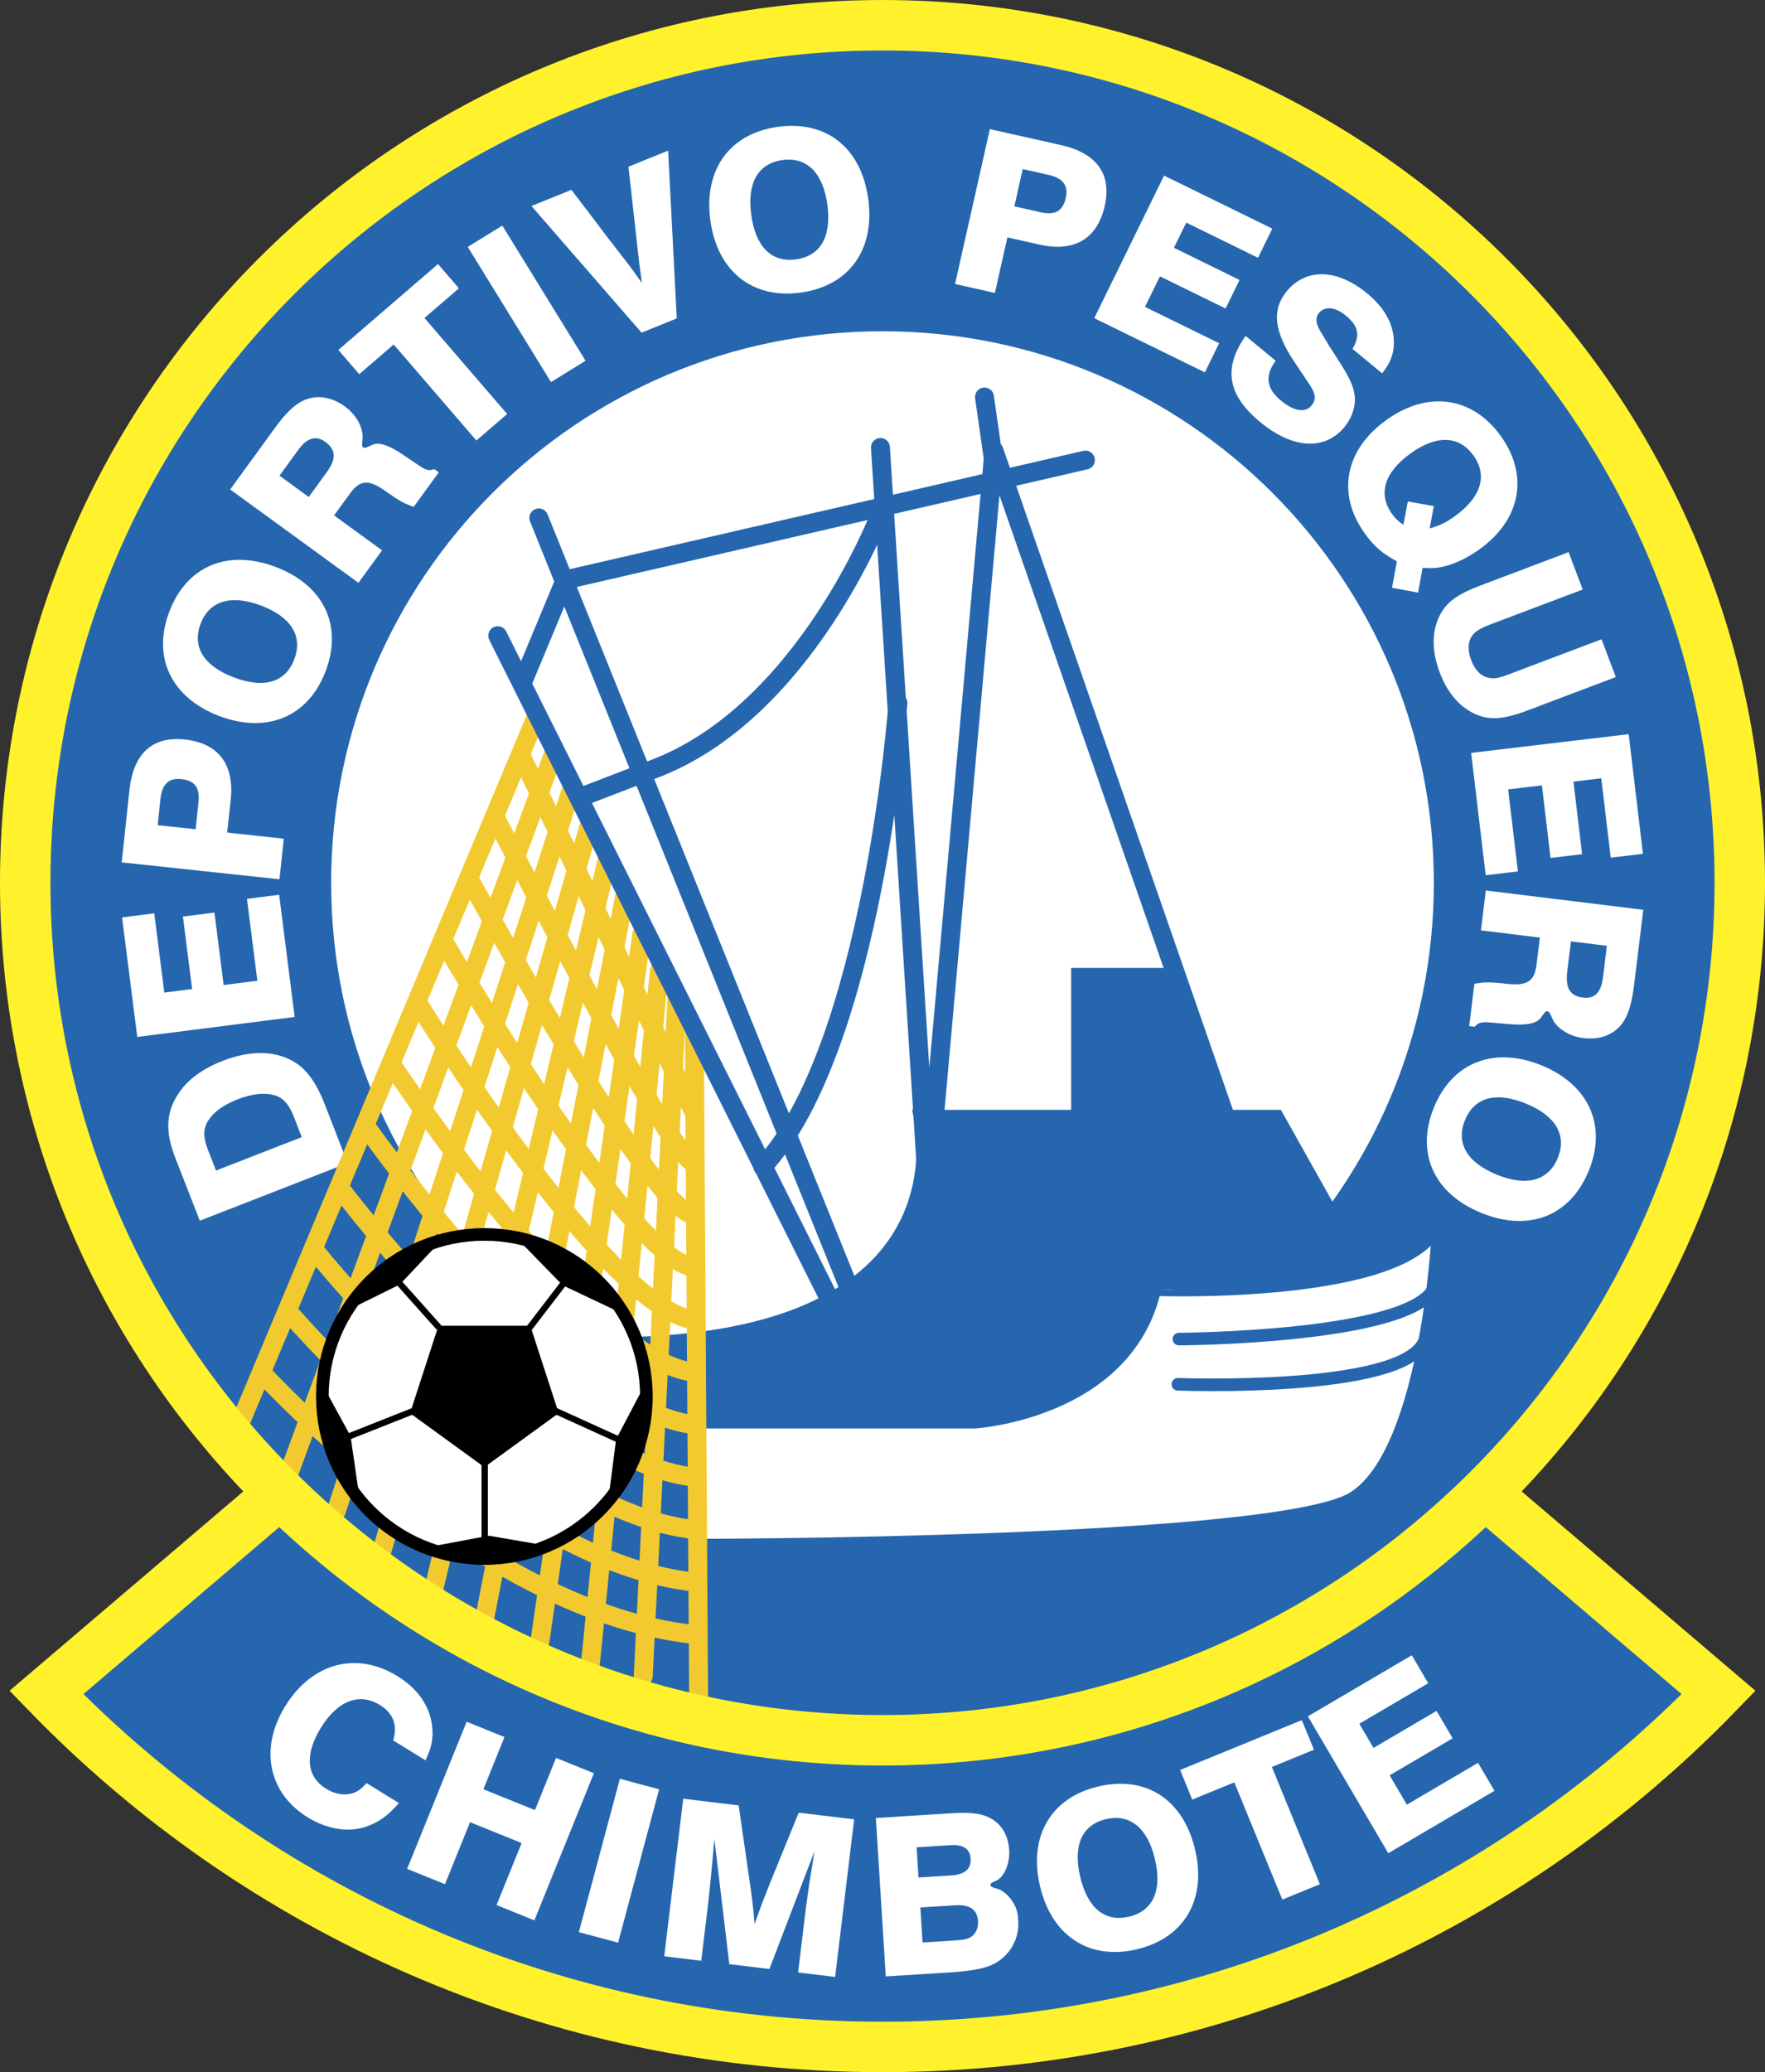
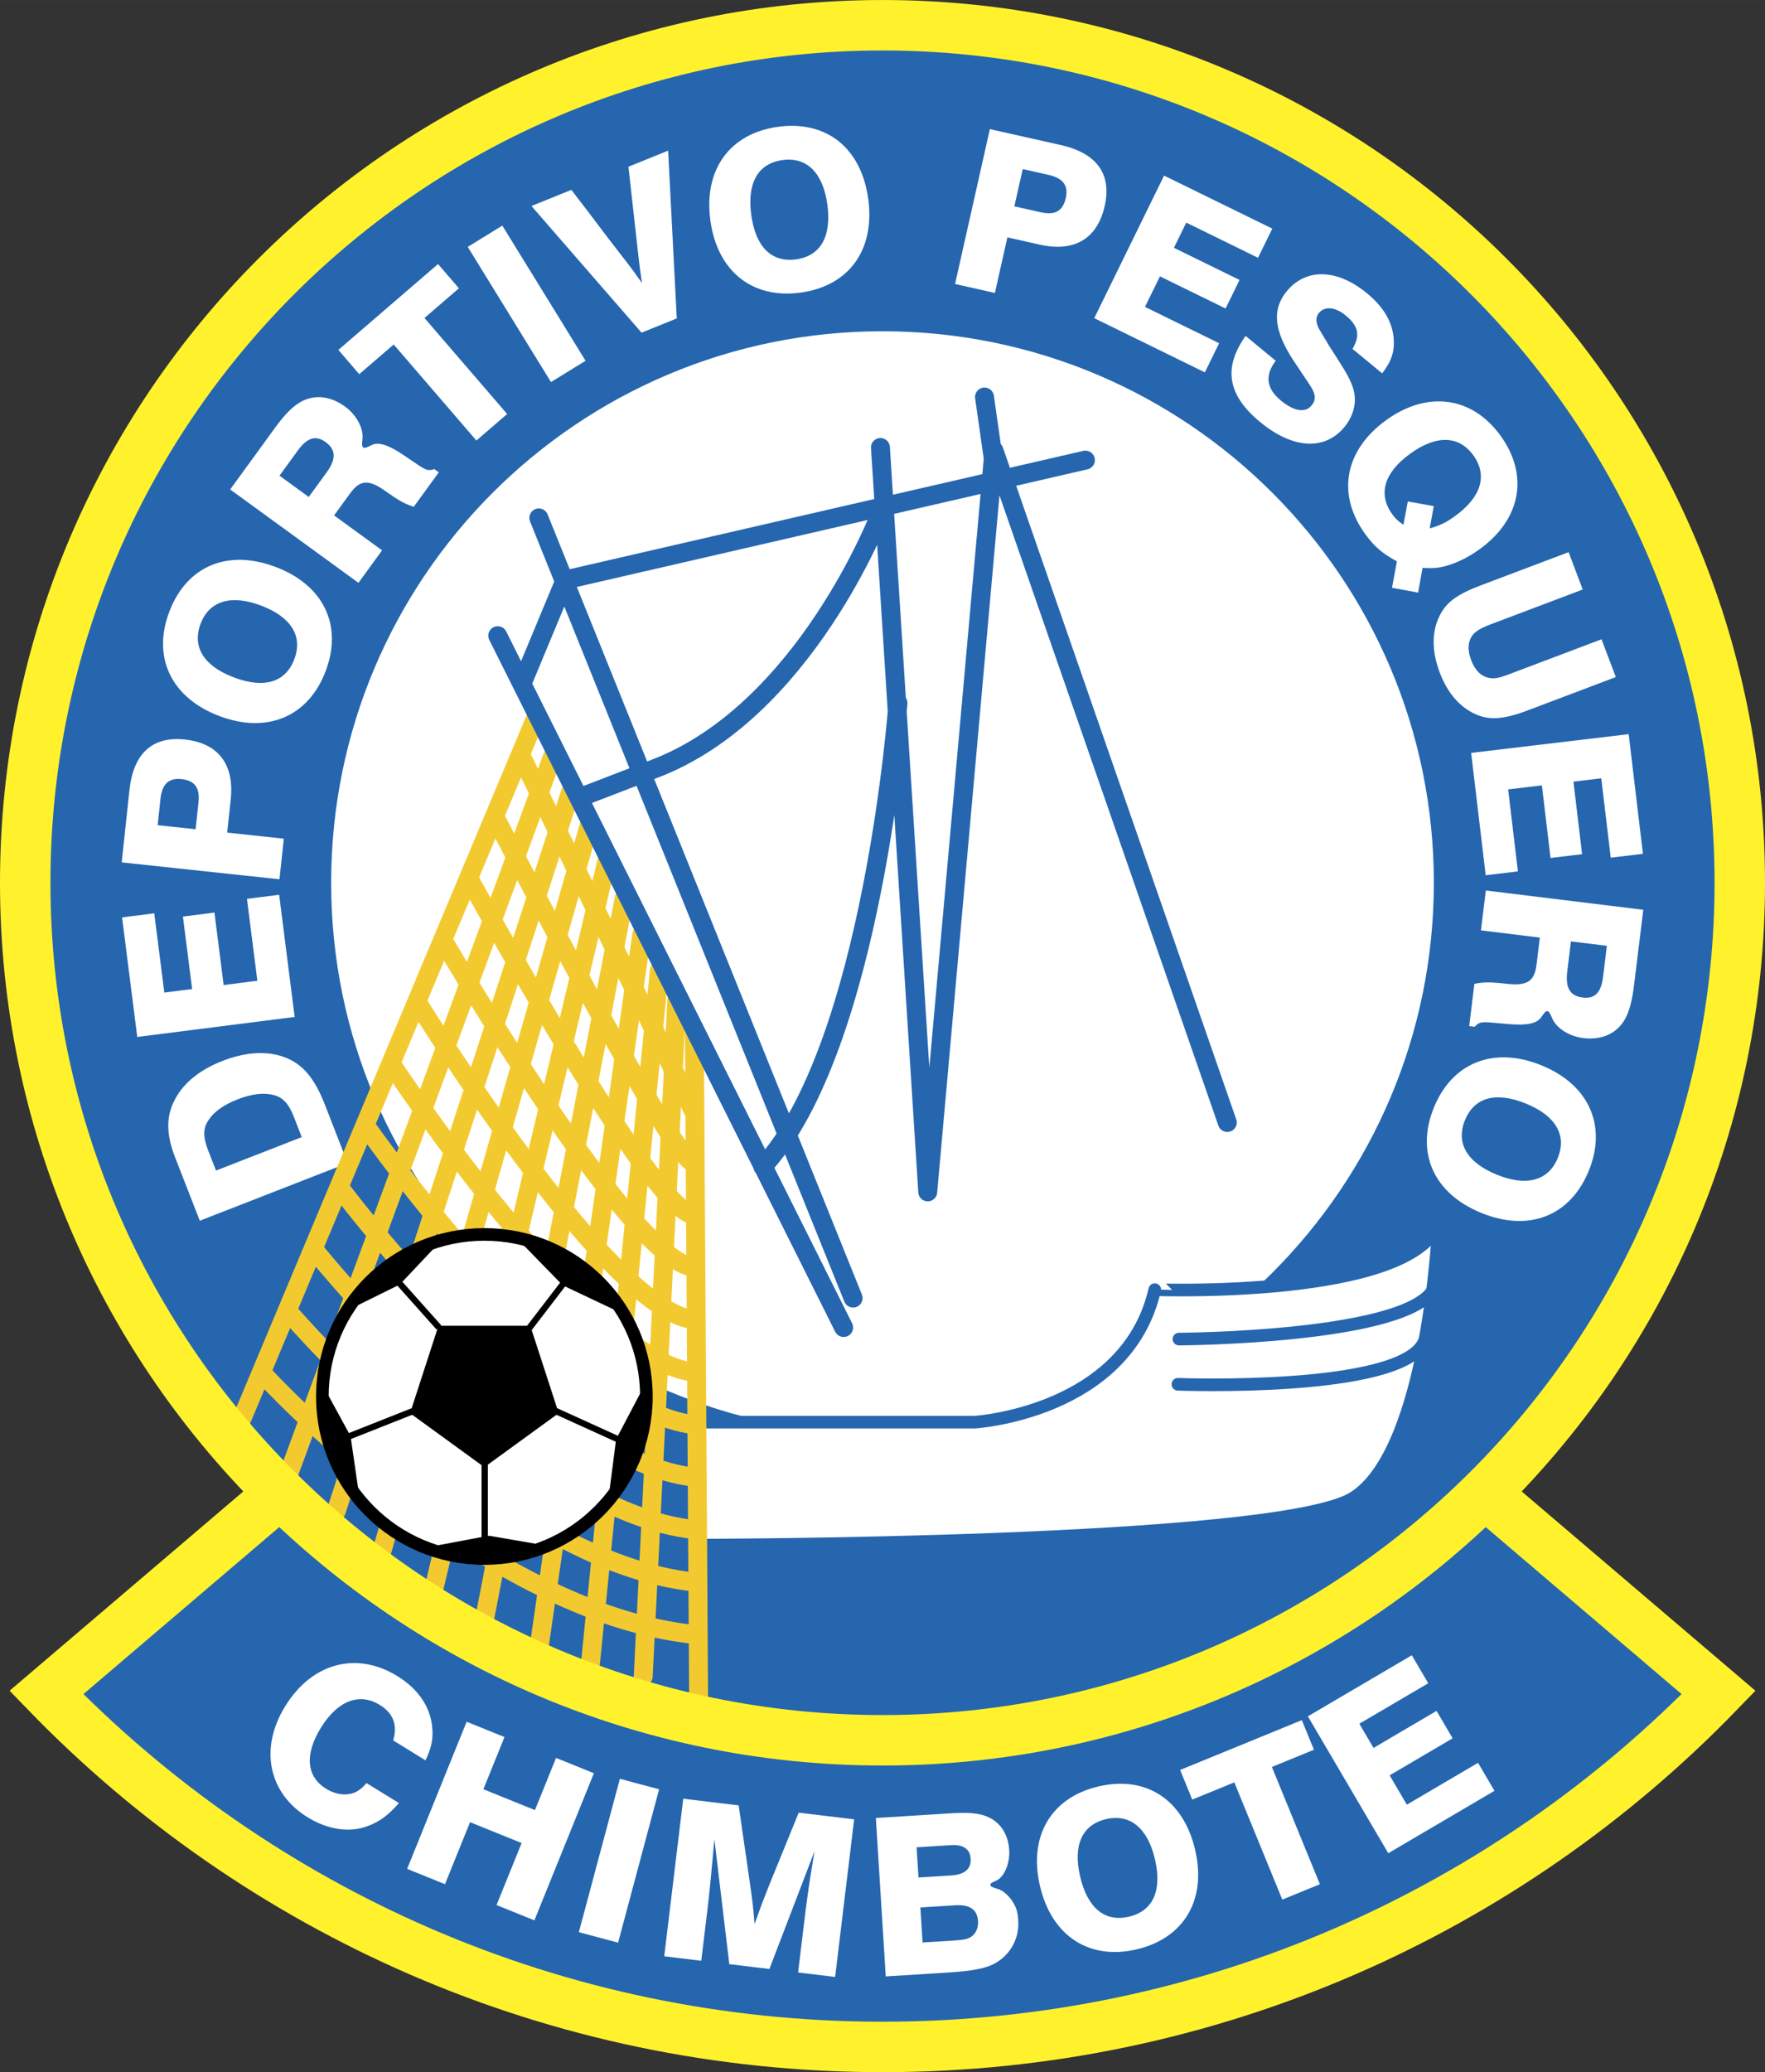
<svg xmlns="http://www.w3.org/2000/svg" width="2130" height="2500" viewBox="0 0 503.754 591.251">
  <rect x="0" y="0" width="503.754" height="591.251" fill="#333333" stroke="none" />
  <path d="M251.877 584.051c93.657 0 178.248-38.777 238.634-101.135l-108-92.054H121.242l-108 92.054c60.386 62.357 144.977 101.135 238.635 101.135z" fill="#2566af" stroke="#fff22d" stroke-width="14.4" stroke-miterlimit="2.613" />
  <path d="M250.977 496.553c135.13 0 244.677-109.547 244.677-244.677C495.653 116.747 386.106 7.2 250.977 7.2S6.3 116.747 6.3 251.876c0 135.13 109.548 244.677 244.677 244.677z" fill="#2566af" />
  <path d="M251.877 409.239c86.907 0 157.362-70.455 157.362-157.363 0-86.907-70.455-157.362-157.362-157.362S94.515 164.969 94.515 251.876c0 86.908 70.455 157.363 157.362 157.363zM57.024 348.308L50 330.288c-2.607-6.69-2.645-11.815-.052-16.611 2.475-4.752 7.116-8.455 13.572-10.971 6.516-2.539 12.521-2.919 17.477-1.133 5.26 1.871 8.711 5.867 11.754 13.674l6.475 16.61-42.202 16.451zm26.819-29.724c-1.396-3.58-3.064-5.432-5.633-6.12-2.87-.774-6.302-.384-10.41 1.218-4.051 1.579-6.841 3.613-8.43 6.126-1.424 2.245-1.422 4.679-.004 8.317l2.288 5.869 24.476-9.54-2.287-5.87zM39.175 295.875l-4.334-34.117 9.185-1.167 2.874 22.62 7.935-1.009-2.627-20.681 8.998-1.144 2.627 20.683 9.622-1.223-2.968-23.37 9.186-1.166 4.429 34.866-44.927 5.708zM34.736 246.063l2.205-20.604C38.06 215 43.472 210.006 52.74 210.998c9.582 1.025 14.189 7.093 13.111 17.175l-1.006 9.393 16.156 1.729-1.239 11.585-45.026-4.817zm21.91-17.101c.449-4.196-1.041-6.255-4.86-6.664-3.633-.389-5.538 1.435-5.987 5.63l-.803 7.515 10.833 1.159.817-7.64zM78.689 161.772c13.721 5.203 19.191 16.706 14.257 29.721-4.936 13.014-16.718 17.976-30.38 12.796-13.662-5.181-19.191-16.708-14.257-29.722 4.958-13.073 16.66-17.998 30.38-12.795zm-11.947 31.504c8.656 3.283 14.752 1.418 17.253-5.177 2.5-6.596-.884-12.056-9.481-15.315-8.539-3.238-14.774-1.359-17.253 5.178-2.501 6.596.885 12.055 9.481 15.314zM65.695 139.652l12.746-17.518c4.409-6.06 7.637-8.462 11.776-8.798 2.718-.203 5.615.737 8.213 2.627 3.259 2.371 5.291 6.107 5.045 9.122-.2 1.879-.182 2.282.227 2.578.355.26.568.182 2.458-.703 1.839-.921 4.686-.018 8.718 2.683l4.49 3.034c2.365 1.565 2.972 1.695 4.603 1.167l1.272.926-7.151 9.829c-2.518-.82-3.99-1.579-8.102-4.493-4.772-3.395-7.227-3.233-10.079.688l-4.557 6.264 13.697 9.967-6.743 9.268-36.613-26.641zm27.504-4.832c2.816-3.87 2.715-6.515-.29-8.7-2.749-2-5.245-1.246-7.839 2.317l-5.299 7.282 8.352 6.076 5.076-6.975zM112.367 98.291l-9.833 8.471-5.963-6.922 28.45-24.506 5.963 6.922-9.834 8.47 23.601 27.401-8.783 7.564-23.601-27.4zM133.503 70.446l9.87-6.079 23.757 38.568-9.87 6.079-23.757-38.568zM151.687 58.779l11.387-4.611 4.895 6.378 4.836 6.402 4.869 6.319.694.874c.589.781 1.306 1.715 1.306 1.715.694.873 1.201 1.621 1.659 2.251l1.884 2.635c-.76-5.401-.579-4.114-1.089-8.395l-2.763-24.778 11.328-4.588 2.464 47.873-10.043 4.066-31.427-36.141zM247.804 56.748c1.991 14.54-5.499 24.847-19.289 26.734-13.792 1.889-23.783-6.09-25.765-20.567-1.982-14.477 5.499-24.845 19.29-26.733 13.854-1.897 23.774 6.026 25.764 20.566zm-33.385 4.57c1.256 9.173 5.808 13.636 12.797 12.679 6.988-.957 10.166-6.54 8.919-15.65-1.238-9.05-5.87-13.629-12.797-12.68-6.989.956-10.166 6.541-8.919 15.651zM282.519 36.828l20.224 4.546c10.266 2.307 14.61 8.256 12.566 17.354-2.114 9.405-8.671 13.291-18.567 11.066l-9.22-2.071-3.564 15.857-11.37-2.555 9.931-44.197zm14.492 23.728c4.119.925 6.335-.319 7.178-4.069.803-3.564-.793-5.666-4.91-6.592l-7.377-1.659-2.39 10.635 7.499 1.685zM332.241 50.099l30.893 15.13-4.074 8.319-20.483-10.033-3.518 7.185 18.727 9.174-3.99 8.147-18.729-9.172-4.267 8.713 21.161 10.364-4.075 8.317-31.571-15.464 19.926-40.68zM364.113 102.94c-3.183 4.153-2.688 7.91 1.441 11.318 3.79 3.128 6.97 3.628 8.774 1.441 1.364-1.65 1.259-3.208-.52-5.901l-4.388-6.561c-5.849-8.748-6.483-14.907-2.152-20.155 5.494-6.656 14.376-6.433 22.927.626 4.713 3.889 7.178 8.128 7.579 12.788.275 3.823-.583 6.545-3.293 10.025l-8.453-6.977c2.264-3.931 1.704-6.518-1.989-9.565-2.915-2.405-5.941-2.698-7.586-.705-.922 1.116-.972 2.464-.125 4.307.382.724 1.439 2.413 2.398 4.021l.643 1.103.683 1.053.684 1.054 2.056 3.25c2.844 4.471 3.905 7.144 3.912 10.007-.013 2.687-1.088 5.474-2.973 7.757-5.614 6.804-14.747 6.29-24.076-1.409-9.328-7.699-10.607-15.453-4.142-24.574l8.6 7.097zM398.691 160.167c-4.068-2.189-6.452-4.197-9.071-7.822-8.189-11.335-5.847-23.905 5.998-32.463 11.795-8.521 24.554-6.781 32.669 4.451 8.151 11.284 5.81 23.855-5.985 32.376-3.676 2.655-7.816 4.561-11.344 5.165-1.441.264-2.525.27-4.941.151l-1.273 7.058-7.446-1.38 1.393-7.536zm3.115-17.092l7.412 1.329-1.161 6.355c2.976-.829 4.692-1.681 7.194-3.487 7.506-5.424 9.406-11.613 5.273-17.332-4.131-5.719-10.554-5.896-18.007-.511-7.455 5.385-9.305 11.539-5.173 17.258.996 1.378 1.666 1.982 3.209 3.042l1.253-6.654zM451.73 168.205l-26.394 9.979c-3.181 1.203-4.675 2.239-5.475 3.687-.945 1.771-.94 3.924.018 6.457 1.158 3.064 2.94 4.747 5.307 5.132 1.505.239 2.75-.03 5.52-1.076l26.393-9.979 4.077 10.781-25.156 9.512c-7.718 2.918-12.023 2.929-16.638.162-3.76-2.281-6.555-5.938-8.471-11.005-2.25-5.95-2.287-11.391-.19-15.819 1.891-4.082 4.987-6.397 11.822-8.981l25.156-9.512 4.031 10.662zM464.85 209.475l4.063 34.147-9.193 1.095-2.695-22.641-7.942.946 2.464 20.701-9.006 1.071-2.464-20.7-9.631 1.146 2.785 23.39-9.195 1.095-4.153-34.898 44.967-5.352zM469.017 259.59l-2.637 21.503c-.911 7.439-2.567 11.107-6.021 13.412-2.278 1.498-5.268 2.083-8.457 1.692-4-.49-7.592-2.771-8.84-5.525-.738-1.74-.949-2.084-1.449-2.145-.438-.054-.586.119-1.809 1.809-1.16 1.698-4.089 2.29-8.924 1.888l-5.399-.471c-2.829-.22-3.421-.039-4.591 1.214l-1.562-.191 1.479-12.065c2.601-.507 4.256-.557 9.266-.007 5.82.65 7.888-.682 8.479-5.495l.941-7.689-16.815-2.062 1.396-11.377 44.943 5.509zm-21.698 17.581c-.584 4.75.789 7.013 4.477 7.465 3.377.414 5.192-1.458 5.729-5.833l1.096-8.939-10.252-1.256-1.05 8.563zM422.783 346.081c-13.593-5.536-18.784-17.171-13.533-30.064 5.251-12.892 17.153-17.565 30.687-12.055 13.535 5.512 18.784 17.171 13.533 30.063-5.275 12.952-17.095 17.592-30.687 12.056zm12.711-31.21c-8.575-3.493-14.716-1.776-17.378 4.758-2.66 6.533.592 12.074 9.109 15.543 8.459 3.445 14.74 1.719 17.376-4.758 2.662-6.533-.59-12.075-9.107-15.543z" fill="#fff" />
-   <path d="M277.485 405.776h-80.046s47.606 3.873 80.046 0z" />
-   <path d="M348.513 316.676l-14.424-40.499h-28.36v40.499h-45.44s18 62.101-80.1 64.8v25.2h131.4l74.699-53.1-20.699-36.9h-17.076z" fill="#2566af" />
  <path d="M410.589 349.076s-2.701 64.8-24.301 78.3c-21.601 13.5-188.849 13.5-188.849 13.5v-35.1h80.849s43.2-2.7 51.301-37.801c0 .001 72.899 2.701 81-18.899z" fill="#fff" stroke="#2566af" stroke-width="3.6" stroke-linejoin="round" stroke-miterlimit="2.613" />
  <path d="M336.188 394.976s63.601 2.401 70.2-11.999m-69.9-.901s66.3-.3 72.9-14.7" fill="none" stroke="#2566af" stroke-width="3.6" stroke-linecap="round" stroke-linejoin="round" />
  <path d="M113.857 514.463c-2.988 3.41-5.388 5.262-8.838 6.539-5.154 2.001-11.462 1.072-17.198-2.462-11.259-6.939-13.829-19.693-6.428-31.703 7.633-12.385 20.375-15.775 32.009-8.605 5.844 3.601 9.253 8.513 9.93 14.257.369 3.482-.082 6.016-1.888 9.784l-9.222-5.683c1.295-4.381.038-7.744-3.822-10.123-5.844-3.602-12.05-1.212-16.808 6.507-4.726 7.668-4.151 13.939 1.531 17.441 2.573 1.587 5.366 1.976 7.697 1.193 1.347-.503 2.25-1.129 3.814-2.828l9.223 5.683zM133.187 491.258l10.802 4.37-6.023 14.889 14.715 5.953 6.024-14.89 10.803 4.369-16.984 41.985-10.803-4.371 7.158-17.692-14.716-5.952-7.157 17.692-10.802-4.37 16.983-41.983zM176.924 507.537l11.199 2.997-11.711 43.761-11.199-2.997 11.711-43.761zM195.005 513.22l15.823 1.911c.764 5.231 1.401 9.94 2.18 15.047 1.28 8.848 1.802 12.401 2.009 14.9l.352 3.913c1.135-3.099 1.638-4.625 2.102-5.838.541-1.33 1.661-4.304 2.381-6.057l8.113-19.896 15.822 1.911-5.431 44.966-10.568-1.276 1.608-13.32c.378-3.128.792-6.567 1.09-8.499.203-1.688.478-3.432.768-5.3l1.219-7.468-12.878 33.598-11.444-1.382-4.259-35.667c-.448 4.768-.642 7.41-1.017 11.044-.262 2.697-.569 5.77-.743 7.208l-1.986 16.448-10.569-1.277 5.428-44.966zM249.982 518.726l21.942-1.371c5.783-.36 9.037.193 11.673 1.986 2.637 1.791 4.212 4.785 4.448 8.558.238 3.835-1.471 7.792-3.809 8.759-1.171.451-1.591.793-1.566 1.17.026.44.482.665 2.089 1.133 1.604.404 3.683 2.356 4.763 4.498.715 1.345.982 2.59 1.104 4.539.323 5.155-2.287 9.862-6.807 12.291-2.564 1.358-6.306 2.098-13.347 2.537l-17.666 1.104-2.824-45.204zm22.068 34.975c3.205-.2 4.387-.463 5.409-1.284 1.144-.892 1.799-2.511 1.693-4.208-.208-3.333-2.321-4.842-6.534-4.578l-9.934.62.625 9.996 8.741-.546zm-.595-18.582c3.898-.243 5.757-1.811 5.568-4.828-.169-2.704-2.082-4.035-5.604-3.815l-9.808.612.539 8.613 9.305-.582zM341.093 527.75c3.366 14.283-3.105 25.256-16.655 28.449-13.548 3.193-24.254-3.796-27.605-18.019-3.352-14.224 3.106-25.257 16.655-28.45 13.609-3.207 24.239 3.736 27.605 18.02zm-32.797 7.729c2.123 9.011 7.08 13.02 13.947 11.401 6.865-1.618 9.496-7.479 7.387-16.431-2.095-8.888-7.142-13.005-13.947-11.401-6.866 1.619-9.496 7.48-7.387 16.431zM352.289 508.562l-12.006 4.917-3.461-8.452 34.737-14.225 3.461 8.451-12.006 4.917 13.699 33.454-10.723 4.392-13.701-33.454zM373.285 489.72l29.663-17.427 4.692 7.987-19.667 11.553 4.053 6.899 17.983-10.564 4.595 7.823-17.982 10.565 4.915 8.366 20.318-11.936 4.692 7.987-30.314 17.807-22.948-39.06z" fill="#fff" />
  <path d="M153.188 204.177l-86.325 205.8m91.326-195.4l-76.8 208.666m81.799-198.266L95.989 431.109m72.199-195.733l-59.565 208.55m64.566-198.15l-49.262 207.141m54.261-196.74L138.124 462.84m45.065-196.263l-29.25 202.899m34.249-192.499l-19.965 200.666m24.965-192.667l-9.601 193.334m14.601-183.233l1.2 188.925m-57.763-250.207s50.1 97.254 56.21 97.854m-63.574-80.235s51.45 94.009 63.669 95.208m-71.033-77.589s52.8 90.762 71.128 92.562m-78.49-74.946s54.149 87.517 78.585 89.917m-85.949-72.299s55.5 84.272 86.045 87.272m-93.409-69.653s56.851 81.026 93.505 84.627M97.443 339.504s58.199 77.782 100.963 81.981M90.081 357.12s59.549 74.536 108.422 79.337M82.716 374.738s60.901 71.292 115.882 76.691M75.353 392.356s62.25 68.047 123.341 74.047" fill="none" stroke="#f2ca30" stroke-width="5.4" stroke-linecap="round" stroke-linejoin="round" />
  <path d="M138.247 444.704c25.539 0 46.245-20.705 46.245-46.244 0-25.54-20.706-46.245-46.245-46.245-25.54 0-46.245 20.705-46.245 46.245 0 25.539 20.705 46.244 46.245 46.244z" fill="#fff" stroke="#000" stroke-width="1.8" stroke-miterlimit="2.613" />
  <path d="M151.355 378.287l8.103 24.935-21.211 15.411-21.211-15.411 8.102-24.935h26.217zM160.584 366.719l14.806 7.017-.538-1.74a33.54 33.54 0 0 0-9.988-11.266 33.52 33.52 0 0 0-13.894-5.799l-1.82.055 11.434 11.733zM100.043 409.736l-7.347-13.452c-1.816 10.281 1.229 21.063 8.563 28.891l1.138.775-2.354-16.214zM123.409 441.21l1.104.826c9.781 4.401 20.968 3.791 30.106-1.259l-15.108-2.593-16.102 3.026zM125.158 354.804c-8.618 1.354-16.709 6.028-22.182 13.686a34.062 34.062 0 0 0-2.933 4.959l14.058-6.937 11.057-11.708zM173.843 426.182a33.958 33.958 0 0 0 3.741-4.38c5.472-7.658 7.271-16.827 5.761-25.418l-7.494 14.252-2.008 15.546z" />
  <path d="M138.247 444.704c25.539 0 46.245-20.705 46.245-46.244 0-25.54-20.706-46.245-46.245-46.245-25.54 0-46.245 20.705-46.245 46.245 0 25.539 20.705 46.244 46.245 46.244" fill="none" stroke="#000" stroke-width="3.6" />
  <path fill="none" stroke="#f2ca30" stroke-width="5.4" stroke-linecap="round" stroke-linejoin="round" d="M148.988 216.177l48.75 100.499" />
  <path d="M251.289 127.677l13.499 212.399 18.899-211.499 66.601 191.699m-40.5-189l-148.499 34.2-12.105 29.1m102.105-47.999s-21.601 56.699-64.801 72.899m0 .001l-19.5 7.5m89.296-26.4s-7.065 98.1-38.565 132.299m-63.93-185.1l89.699 222.601m-2.699 8.399L142.06 181.377m141.748-48.33l-2.819-19.771" fill="none" stroke="#2566af" stroke-width="5.4" stroke-linecap="round" stroke-linejoin="round" />
  <path d="M251.877 496.553c135.129 0 244.677-109.547 244.677-244.677C496.554 116.747 387.006 7.2 251.877 7.2 116.747 7.2 7.2 116.747 7.2 251.876c0 135.13 109.547 244.677 244.677 244.677" fill="none" stroke="#fff22d" stroke-width="14.4" />
  <path fill="#fff" stroke="#000" stroke-width="1.8" stroke-miterlimit="2.613" d="M114.039 366.176l11.25 12.6-11.25-12.6zM150.488 379.676l10.351-13.5-10.351 13.5zM157.688 402.176l19.8 9-19.8-9zM138.339 414.326v25.2-25.2zM118.988 402.176l-21.599 8.55 21.599-8.55z" />
</svg>